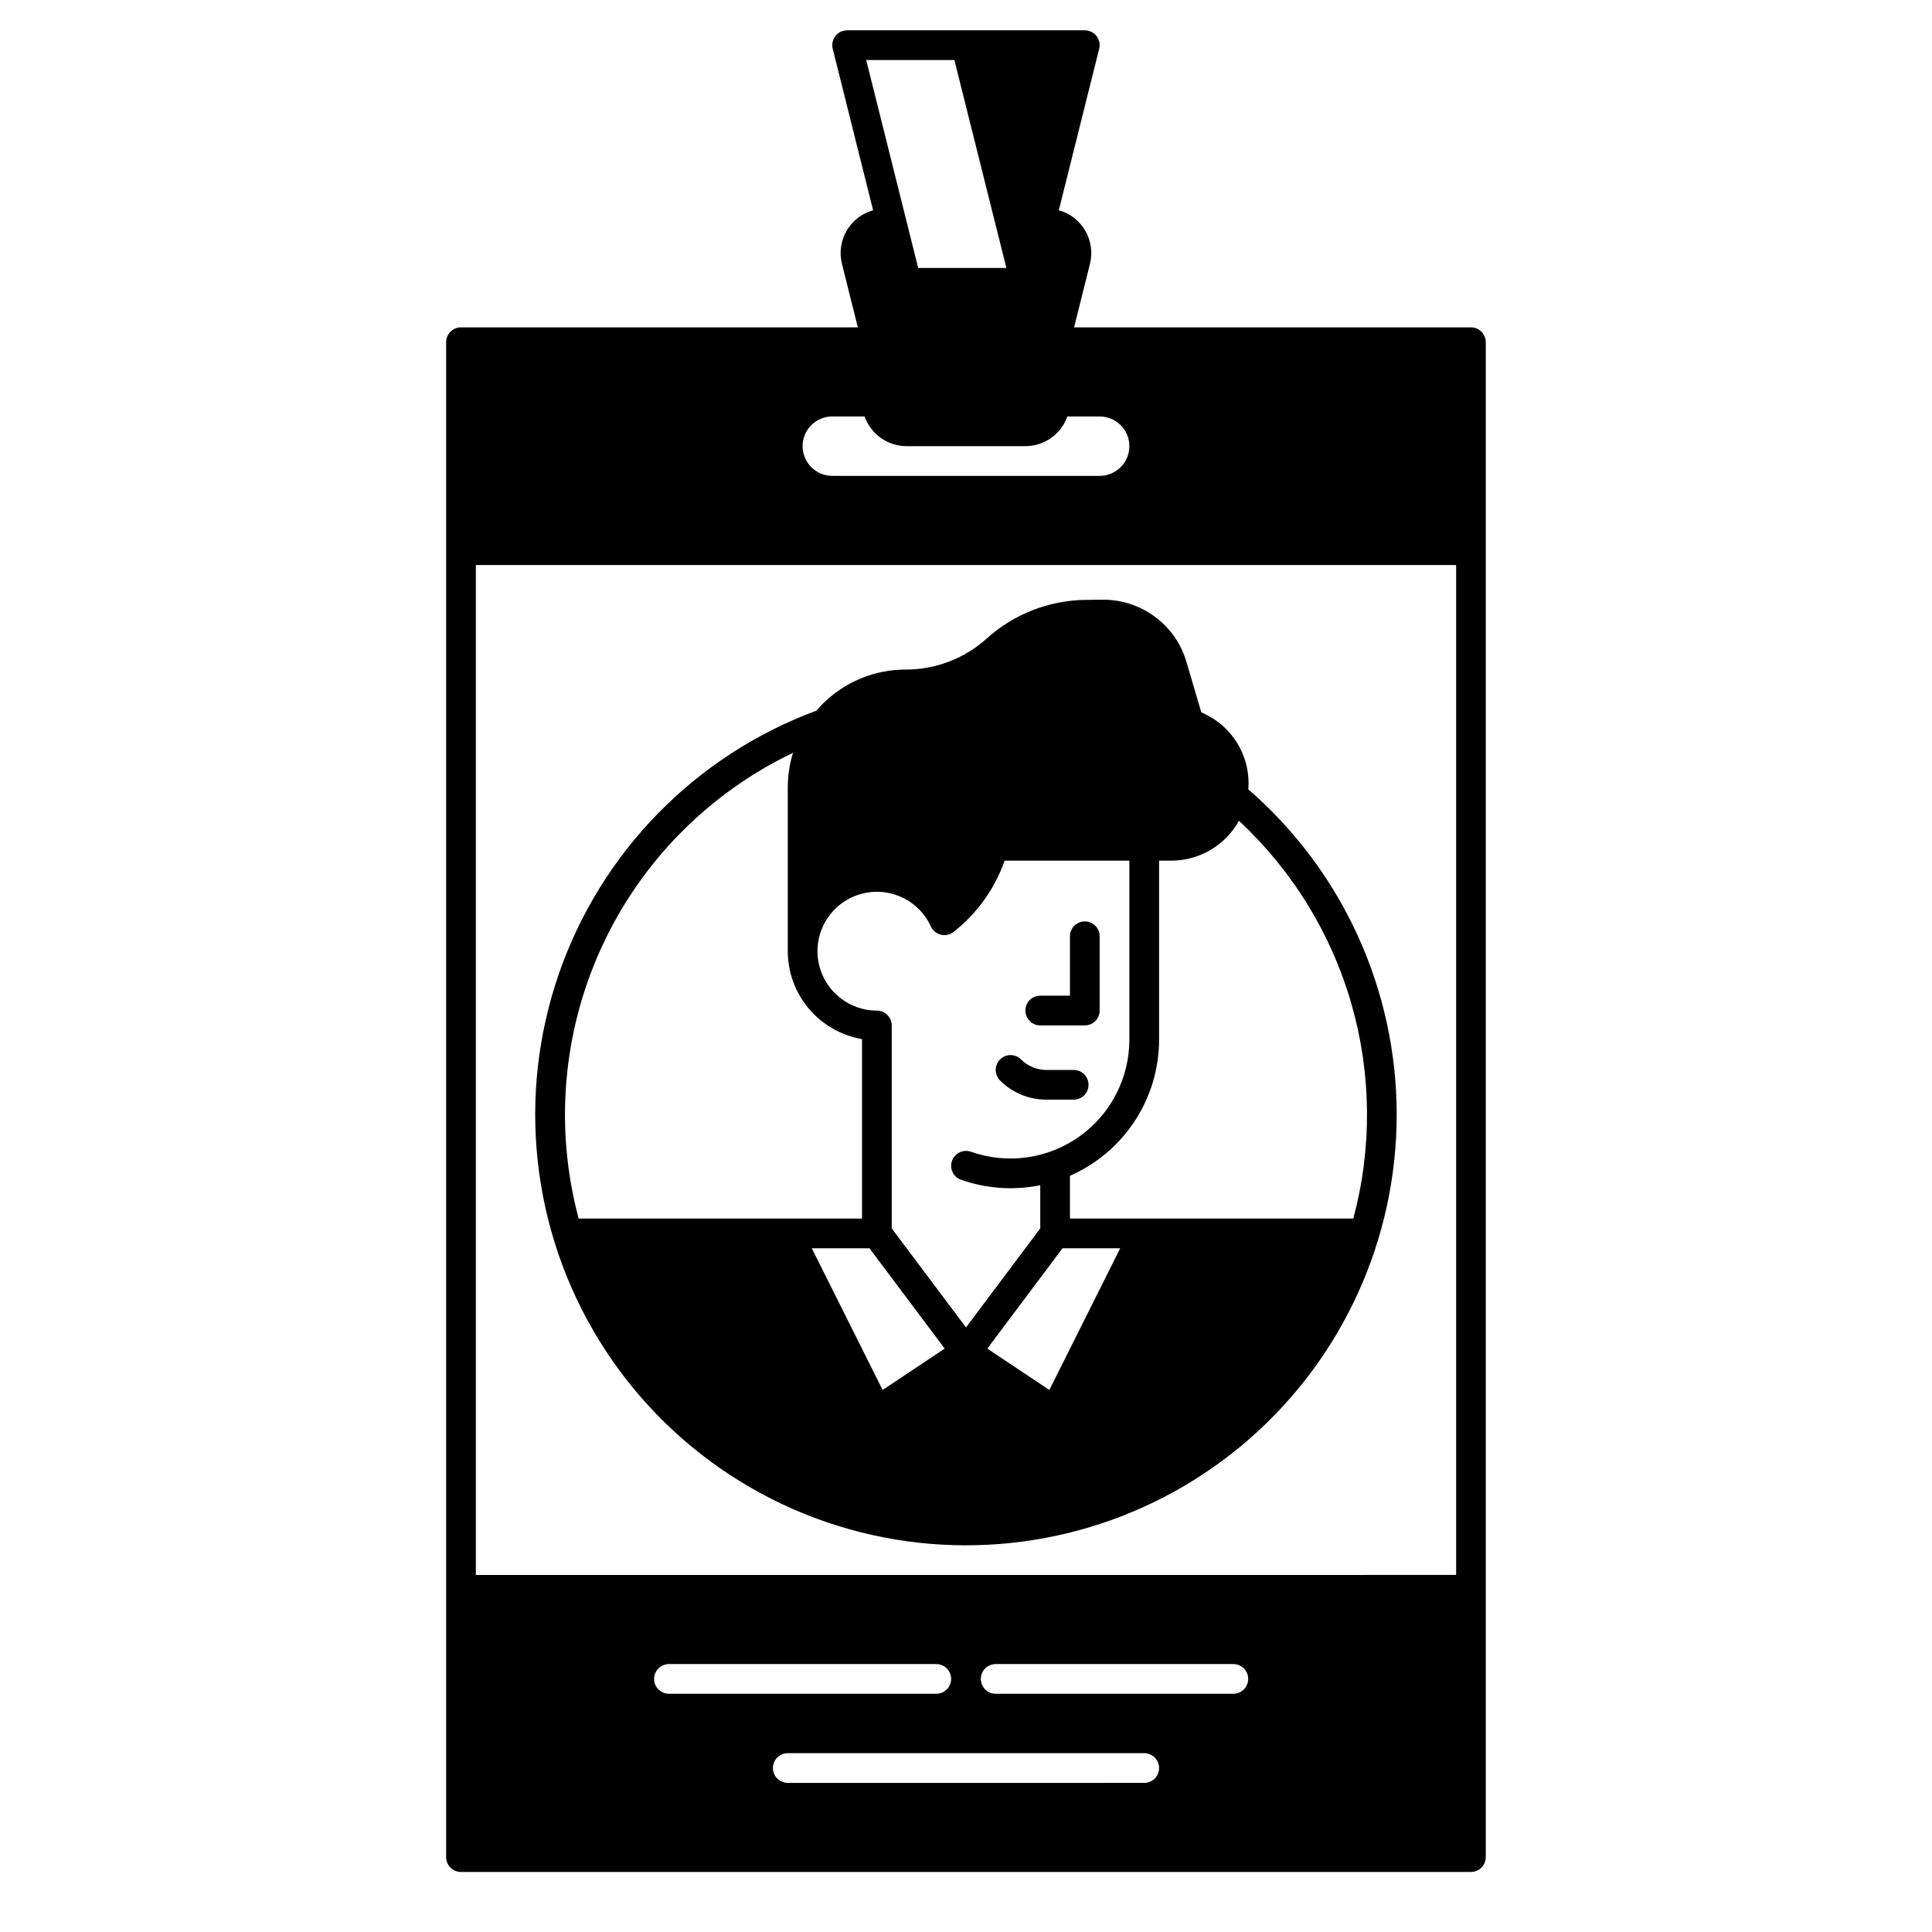
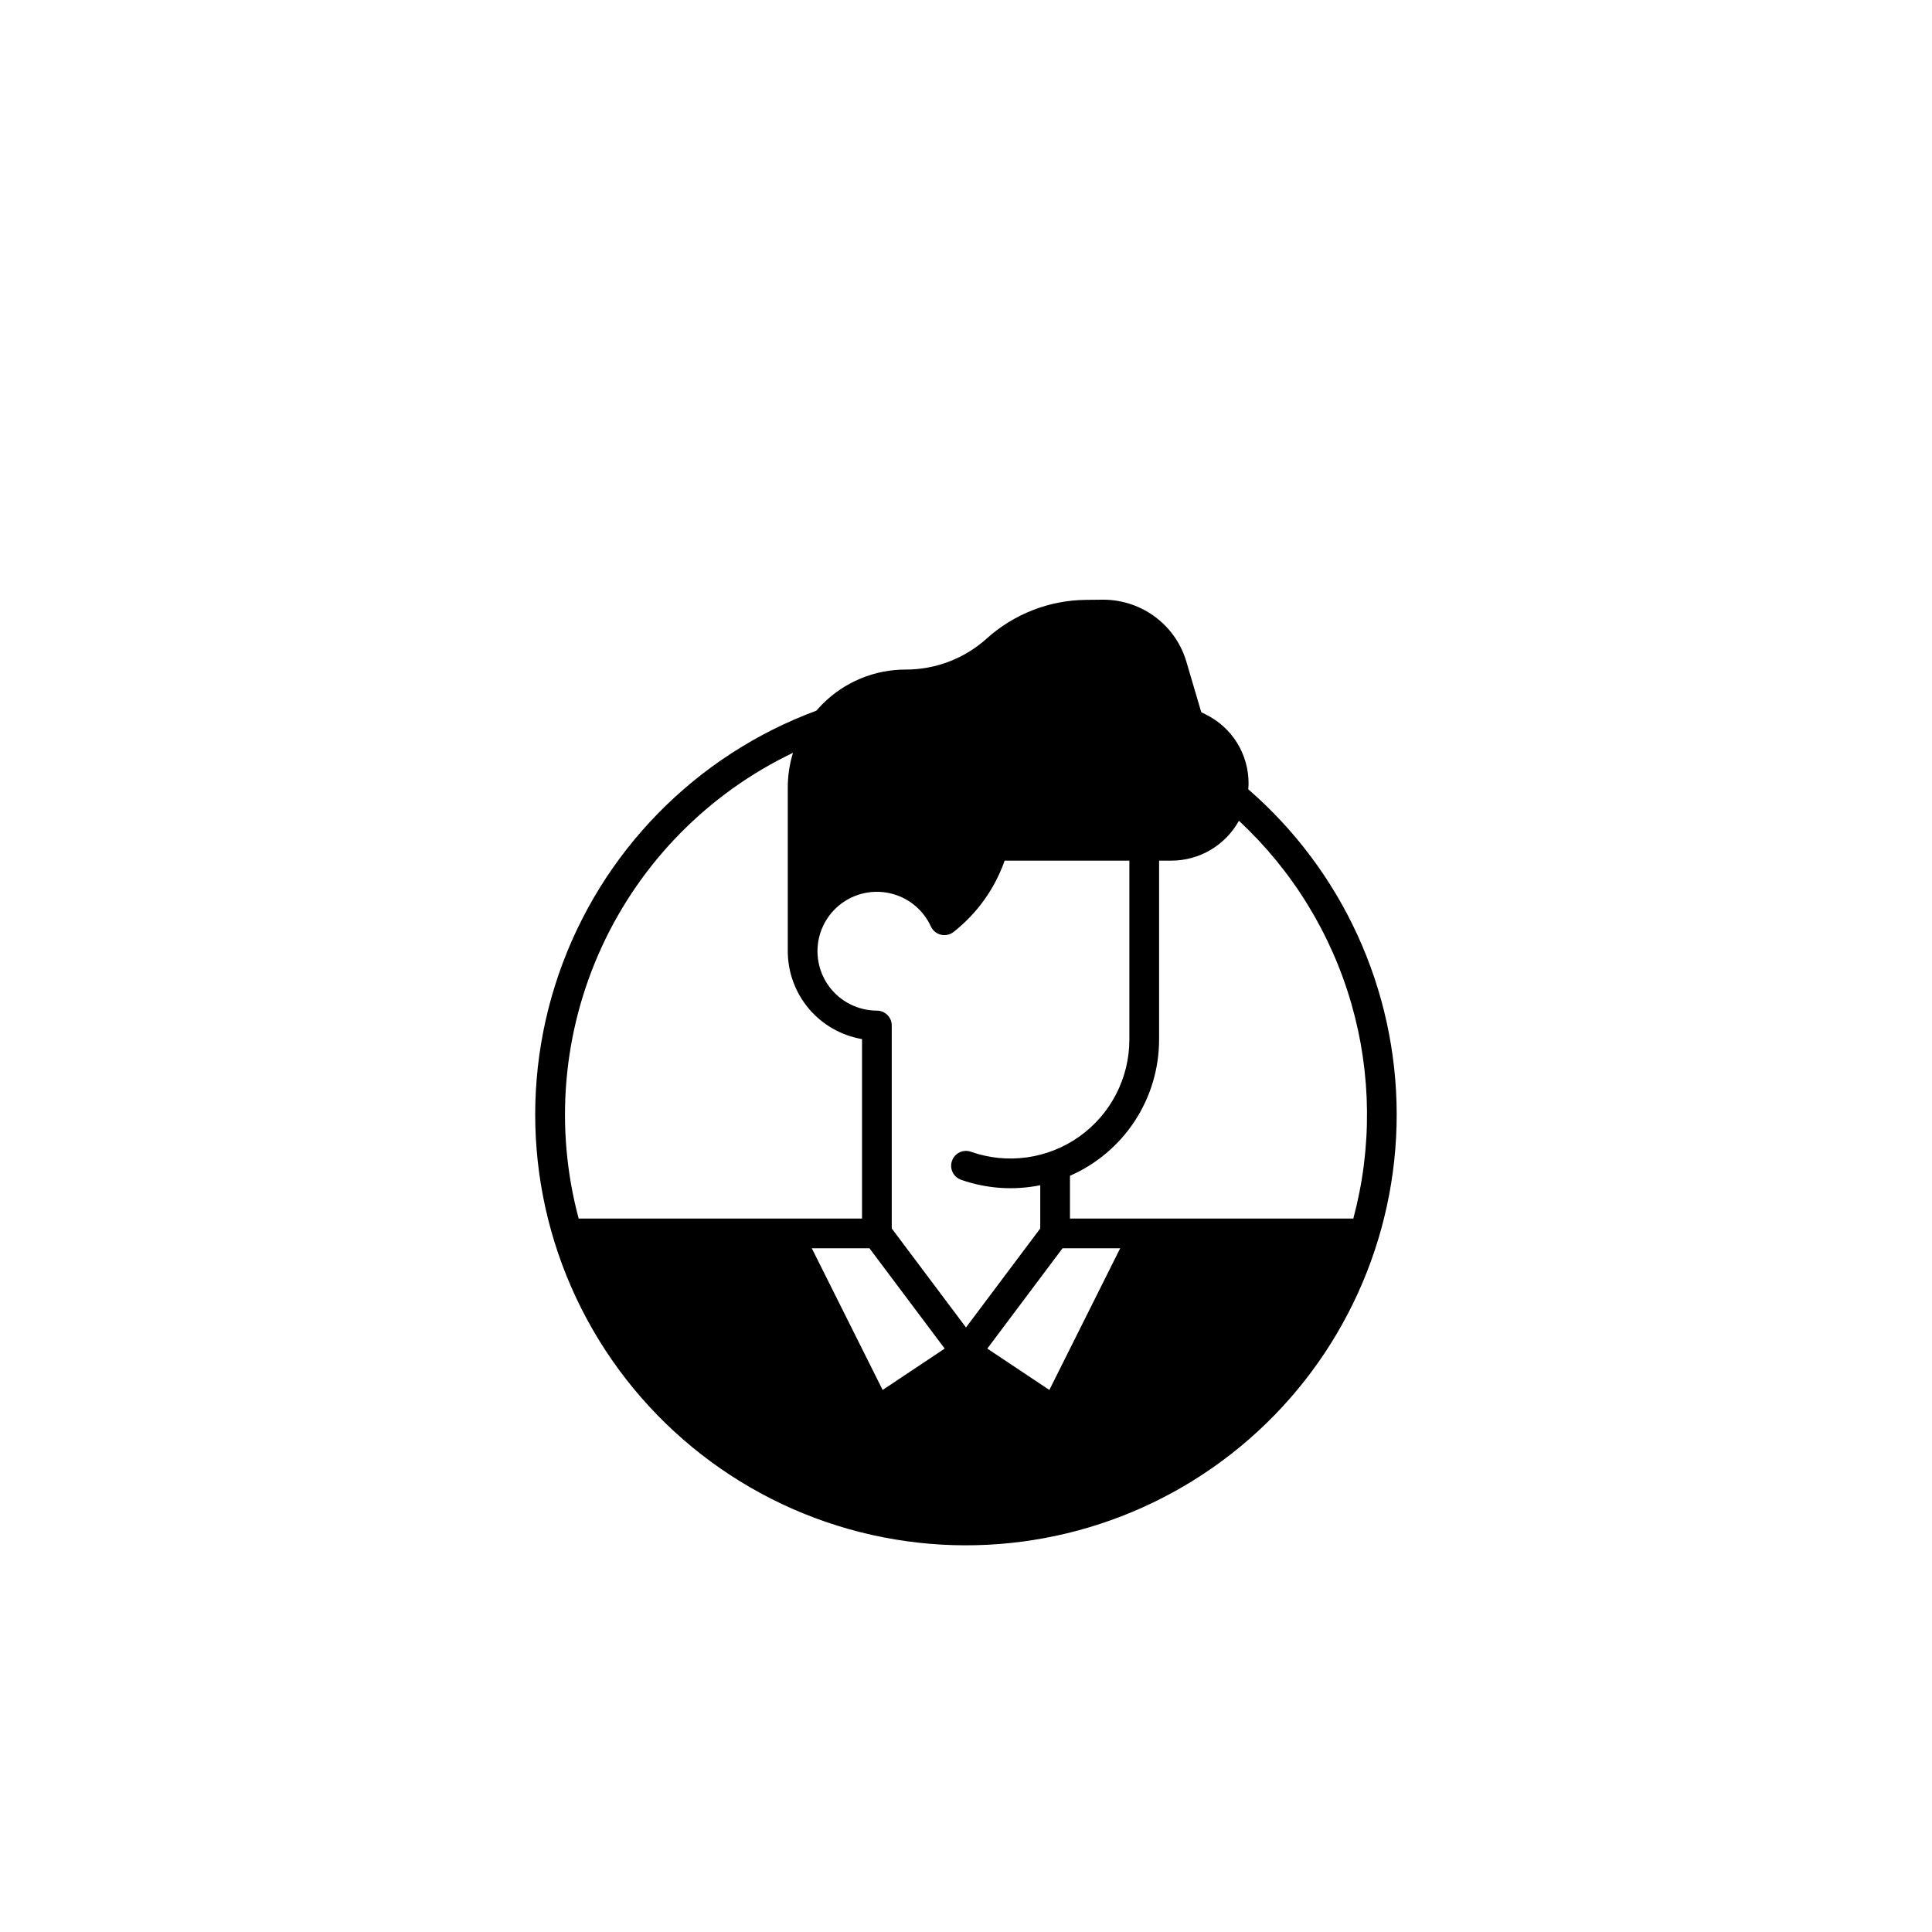
<svg xmlns="http://www.w3.org/2000/svg" fill="#000000" width="800px" height="800px" version="1.1" viewBox="144 144 512 512">
  <g>
-     <path d="m533.82 230.75h-105.17l4.199-16.812h-0.004c1.566-6.191-2.094-12.5-8.246-14.219l10.699-42.797c0.293-1.176 0.031-2.422-0.715-3.379-0.746-0.953-1.891-1.512-3.102-1.512h-62.977c-1.215 0-2.359 0.559-3.102 1.512-0.746 0.957-1.012 2.203-0.719 3.379l10.699 42.797c-6.148 1.715-9.809 8.023-8.25 14.215l4.203 16.816h-105.17c-2.176 0-3.938 1.762-3.938 3.938v401.47c0 1.043 0.414 2.043 1.152 2.781 0.738 0.738 1.738 1.152 2.785 1.152h267.65c1.043 0 2.043-0.414 2.781-1.152 0.738-0.738 1.152-1.738 1.152-2.781v-401.47c0-1.047-0.414-2.047-1.152-2.785-0.738-0.738-1.738-1.152-2.781-1.152zm-160.27-70.848h23.375l13.777 55.105h-23.375zm-14.547 96.766c1.477-1.48 3.481-2.309 5.57-2.301h8.562c1.668 4.711 6.121 7.863 11.117 7.871h31.488c5-0.008 9.449-3.16 11.121-7.871h8.559c4.348 0 7.871 3.523 7.871 7.871 0 4.348-3.523 7.871-7.871 7.871h-70.848c-3.184 0-6.055-1.922-7.273-4.863s-0.547-6.324 1.703-8.578zm-41.66 332.26c0-2.172 1.762-3.934 3.934-3.934h70.848c2.176 0 3.938 1.762 3.938 3.934 0 2.176-1.762 3.938-3.938 3.938h-70.848c-2.172 0-3.934-1.762-3.934-3.938zm129.89 27.551-94.465 0.004c-2.172 0-3.934-1.762-3.934-3.938 0-2.172 1.762-3.938 3.934-3.938h94.465c2.176 0 3.938 1.766 3.938 3.938 0 2.176-1.762 3.938-3.938 3.938zm23.617-23.617-62.977 0.004c-2.176 0-3.938-1.762-3.938-3.938 0-2.172 1.762-3.934 3.938-3.934h62.977c2.172 0 3.934 1.762 3.934 3.934 0 2.176-1.762 3.938-3.934 3.938zm59.039-31.488-259.78 0.004v-267.65h259.78z" />
    <path d="m384.36 552.45c32.715 4.519 65.785-5.348 90.672-27.059 24.887-21.711 39.148-53.137 39.105-86.164-0.047-33.027-14.391-64.414-39.336-86.059 0.035-0.473 0.078-0.945 0.078-1.43v-0.109h0.004c0.012-3.797-1.039-7.523-3.039-10.754-1.996-3.231-4.863-5.832-8.27-7.516l-1.223-0.609-3.938-13.363c-1.32-4.516-4.008-8.512-7.691-11.438-4.078-3.254-9.141-5.023-14.355-5.027l-4.594 0.051h-0.004c-9.711 0.098-19.055 3.738-26.27 10.238-5.879 5.297-13.508 8.23-21.418 8.23-8.312-0.027-16.285 3.273-22.141 9.172-0.559 0.555-1.082 1.133-1.59 1.723h-0.004c-32.035 11.859-57.074 37.449-68.242 69.734-11.164 32.285-7.285 67.875 10.582 96.996 17.863 29.117 47.832 48.707 81.672 53.383zm-6.453-40.098-18.773-37.547 15.281-0.004 19.938 26.586zm44.184 0-16.445-10.961 19.938-26.59h15.281zm29.078-92.824v-47.449h3.277c3.648-0.004 7.234-0.988 10.379-2.848 3.141-1.855 5.731-4.523 7.5-7.719 14.156 13.156 24.461 29.922 29.805 48.496s5.519 38.25 0.516 56.918h-75.094v-11.336c7.012-3.066 12.98-8.109 17.176-14.516 4.195-6.402 6.43-13.891 6.441-21.547zm-90.441-25.125v0.004c0.492-4.606 2.984-8.762 6.816-11.359 3.832-2.598 8.617-3.379 13.074-2.133 4.461 1.25 8.145 4.394 10.074 8.605 0.504 1.098 1.48 1.902 2.652 2.188 1.176 0.285 2.414 0.016 3.363-0.734 6.219-4.879 10.914-11.434 13.531-18.891h33.055v47.449c-0.008 10.219-4.969 19.801-13.312 25.703-8.344 5.902-19.031 7.391-28.672 3.992-2.047-0.723-4.297 0.352-5.019 2.402-0.727 2.047 0.348 4.297 2.398 5.023 6.738 2.367 13.992 2.867 20.992 1.445v11.453l-19.68 26.242-19.68-26.242v-53.793c0-1.043-0.418-2.043-1.156-2.781-0.738-0.738-1.738-1.152-2.781-1.152-4.176-0.008-8.176-1.668-11.129-4.617-2.949-2.953-4.609-6.953-4.617-11.129 0.004-0.559 0.031-1.117 0.09-1.672zm-6.582-50.898c-0.918 2.992-1.383 6.109-1.379 9.238v43.336c0.008 5.578 1.988 10.977 5.59 15.238 3.598 4.262 8.59 7.113 14.09 8.051v47.559h-75.094c-6.426-23.965-4.266-49.426 6.106-71.969 10.375-22.539 28.305-40.742 50.688-51.453z" />
-     <path d="m419.68 415.74h11.809c1.043 0 2.043-0.414 2.781-1.152 0.738-0.738 1.152-1.738 1.152-2.785v-19.68c0-2.172-1.762-3.934-3.934-3.934-2.176 0-3.938 1.762-3.938 3.934v15.742h-7.871v0.004c-2.176 0-3.938 1.762-3.938 3.934 0 2.176 1.762 3.938 3.938 3.938z" />
-     <path d="m421.31 435.42h7.227c2.172 0 3.934-1.762 3.934-3.934 0-2.176-1.762-3.938-3.934-3.938h-7.227c-2.519 0.008-4.941-0.996-6.719-2.785-1.535-1.535-4.031-1.535-5.566 0-1.539 1.539-1.539 4.031 0 5.57 3.25 3.266 7.676 5.102 12.285 5.086z" />
  </g>
</svg>